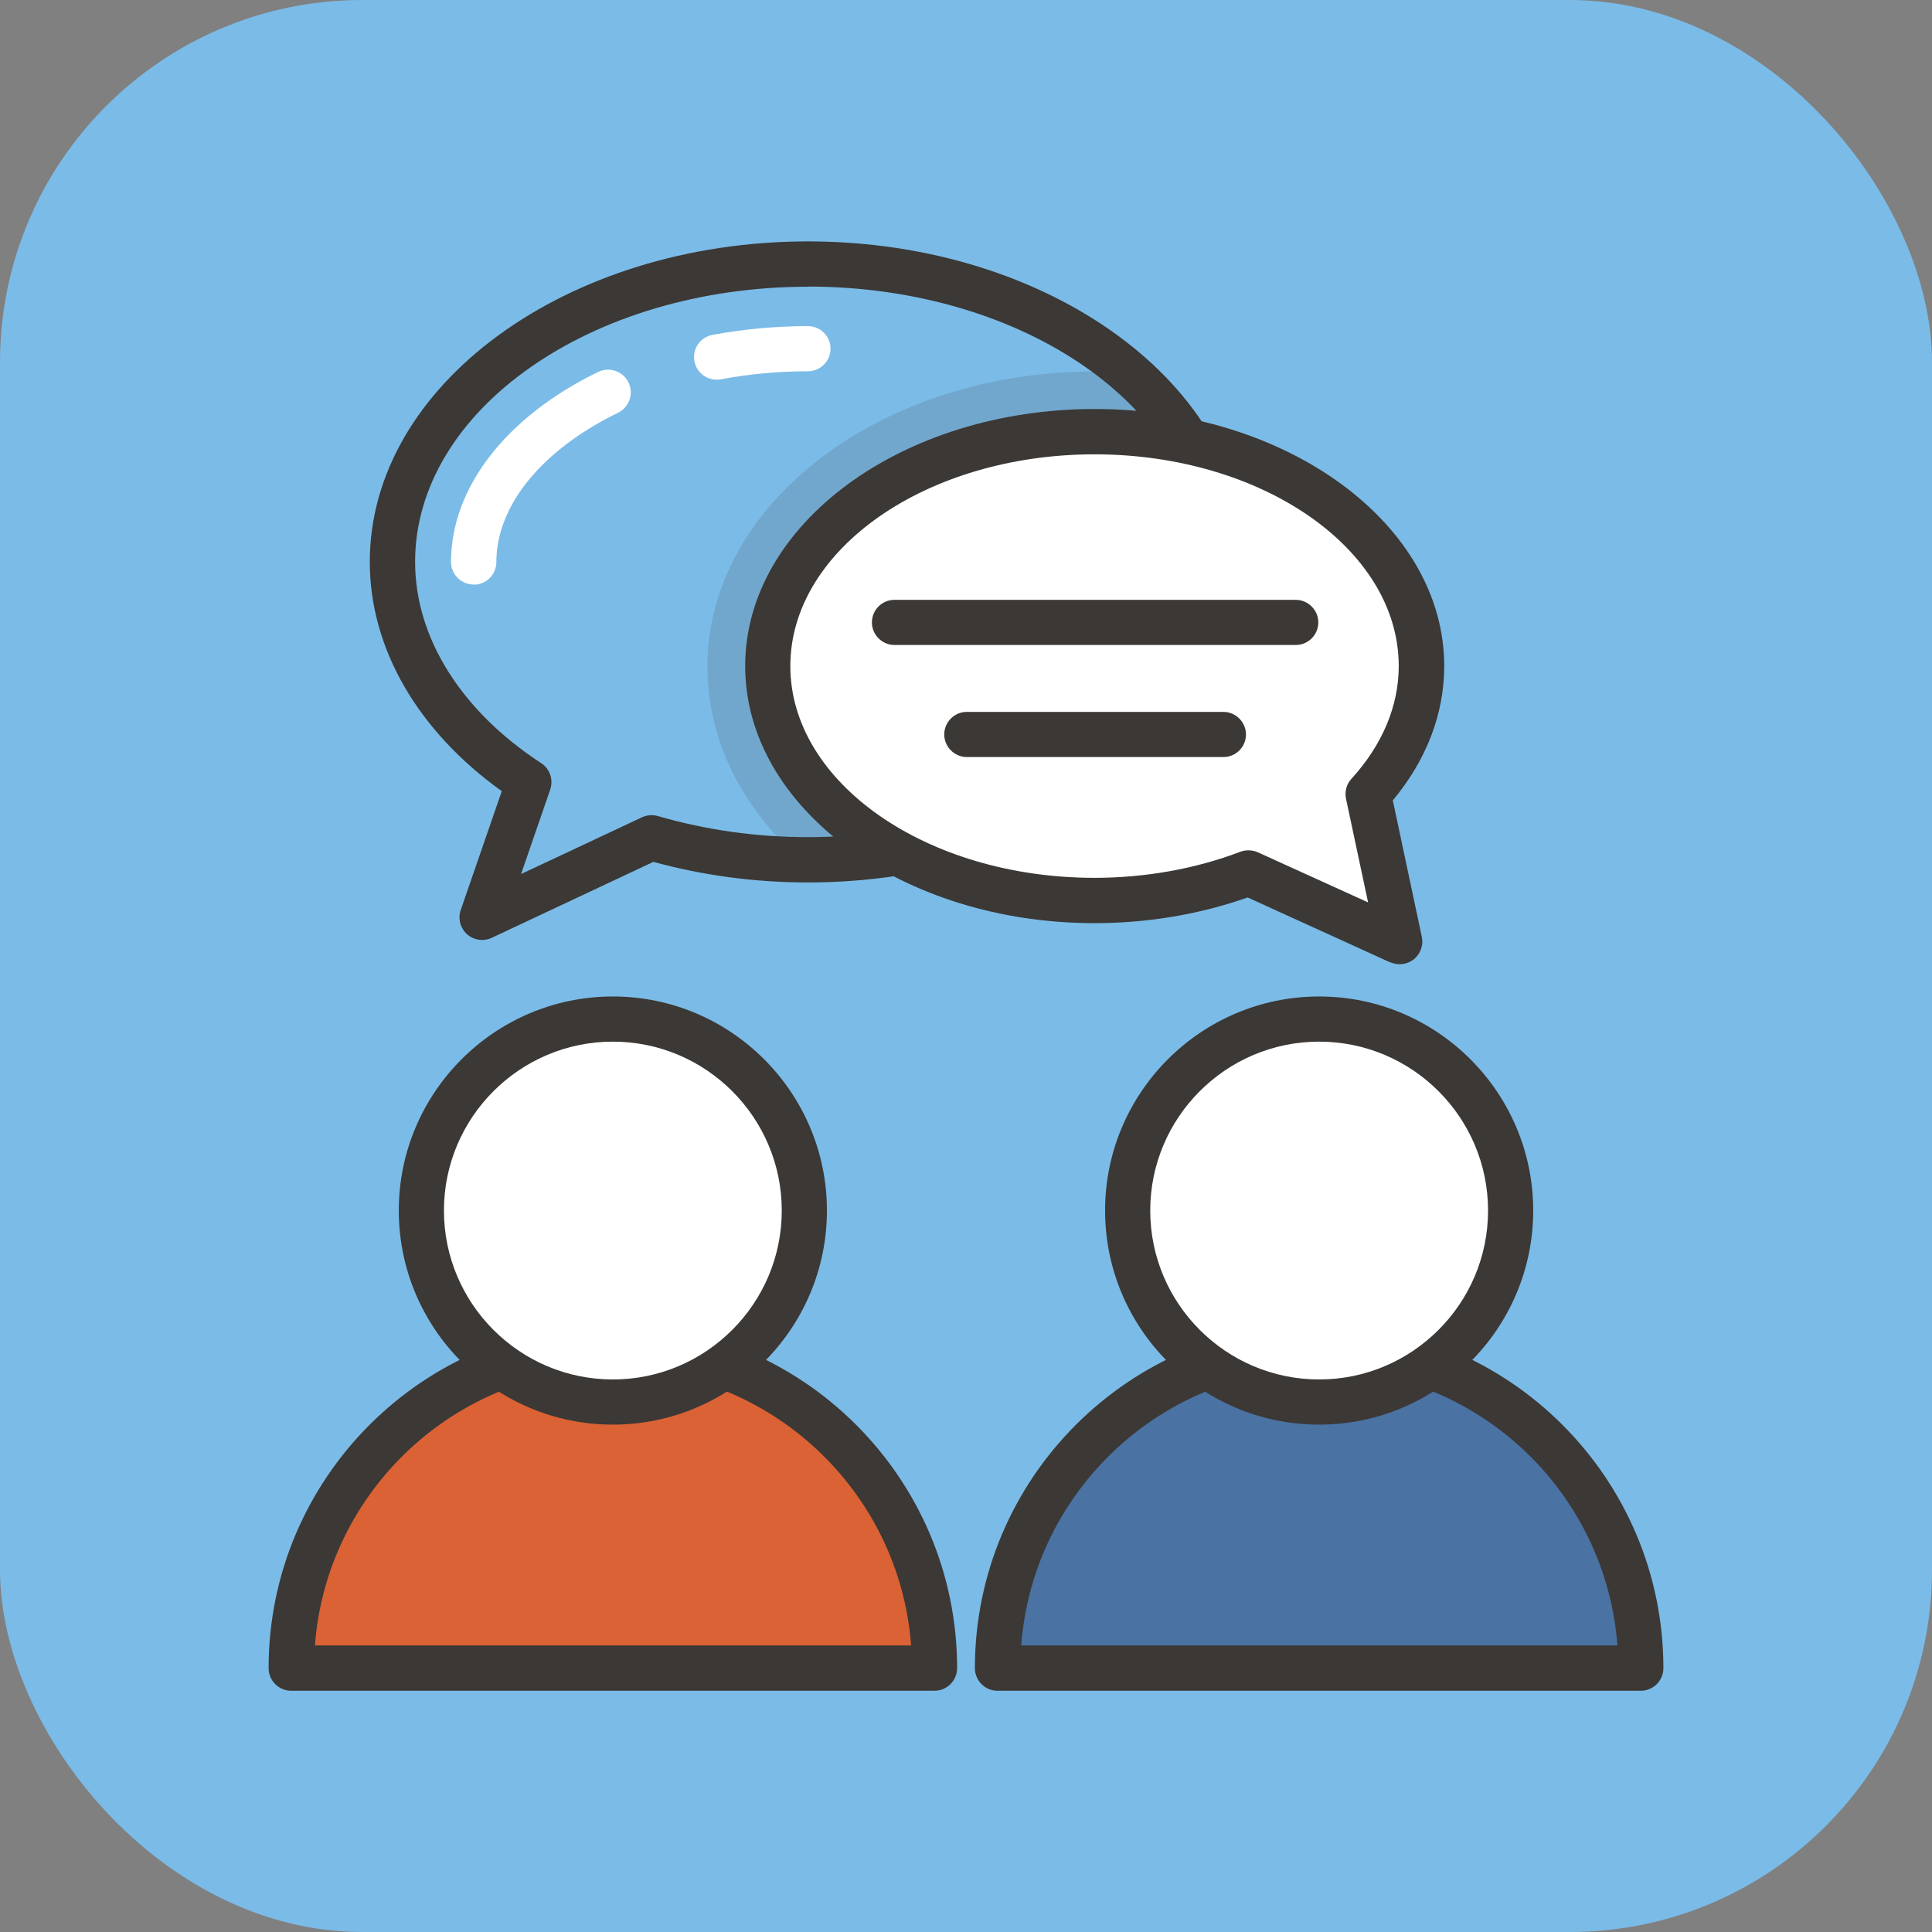
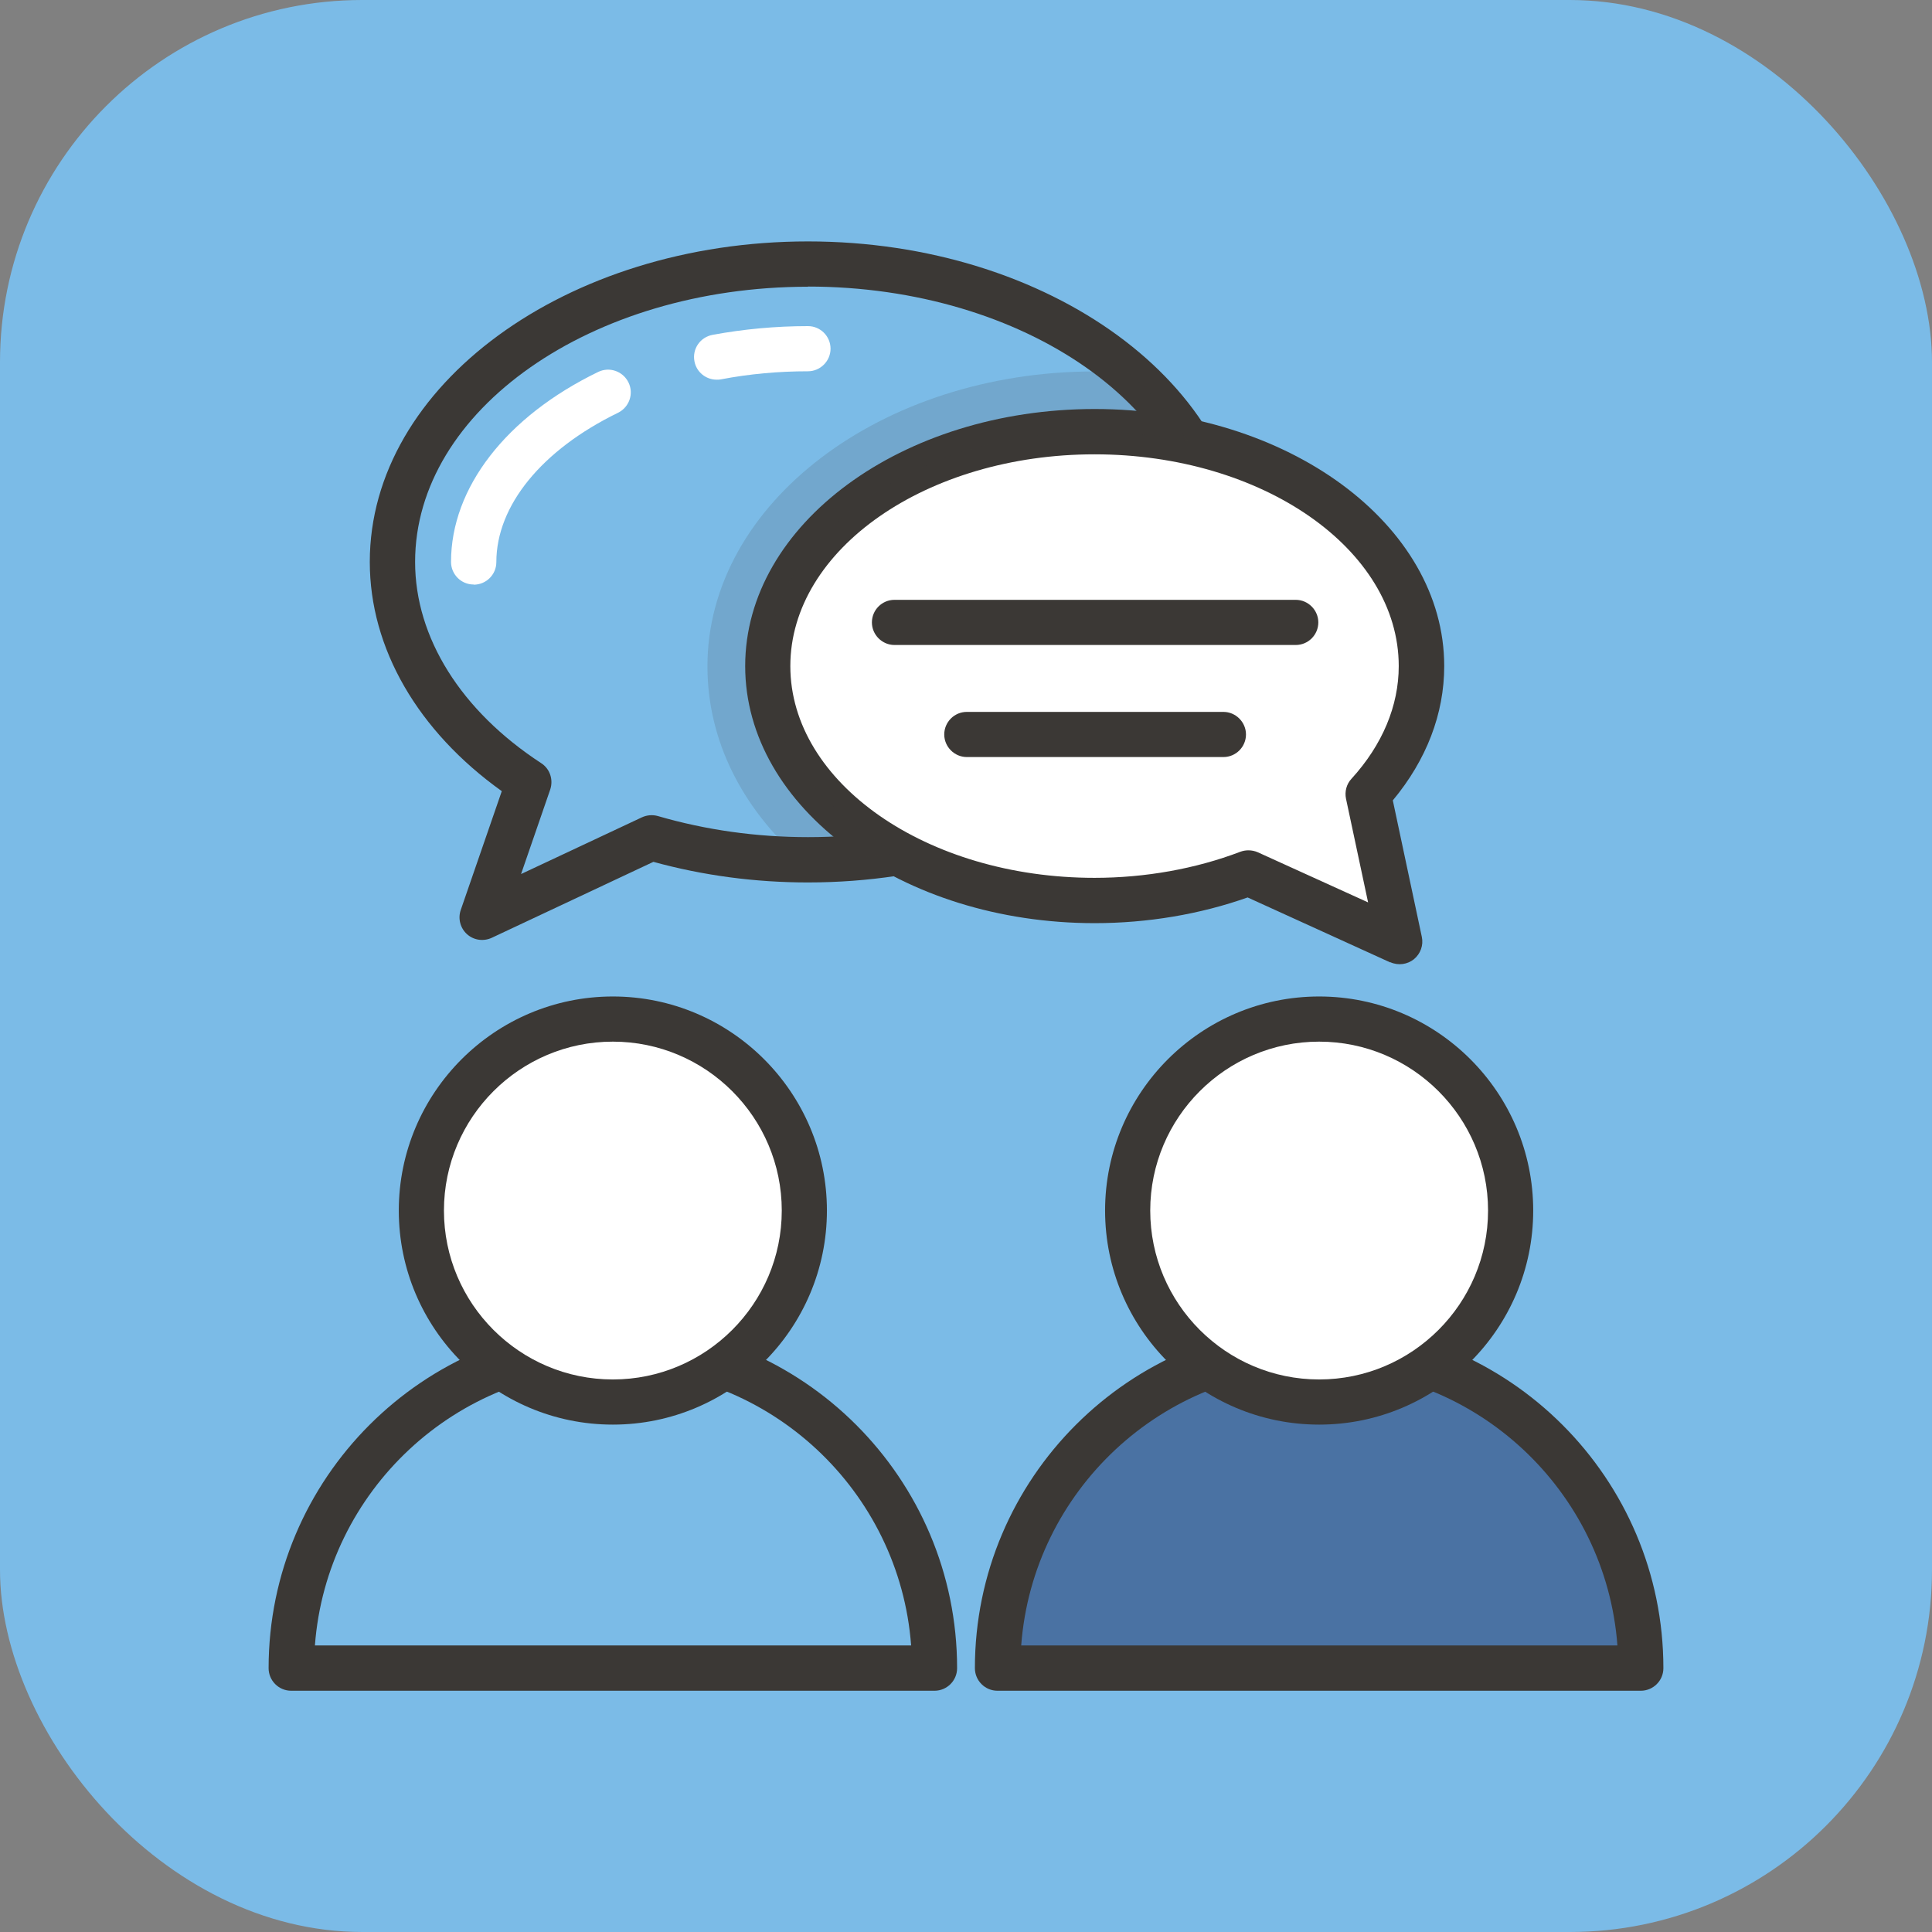
<svg xmlns="http://www.w3.org/2000/svg" id="Calque_2" data-name="Calque 2" viewBox="0 0 117.24 117.24">
  <rect x="0" y="0" width="117.24" height="117.24" fill="#808080" stroke="none" />
  <defs>
    <style>
      .cls-1 {
        fill: #3b3835;
      }

      .cls-1, .cls-2, .cls-3, .cls-4, .cls-5 {
        stroke-width: 0px;
      }

      .cls-6 {
        opacity: .15;
      }

      .cls-2 {
        fill: #da6234;
      }

      .cls-3 {
        fill: #fff;
      }

      .cls-4 {
        fill: #7bbbe7;
      }

      .cls-5 {
        fill: #4a72a3;
      }
    </style>
  </defs>
  <g id="Calque_1-2" data-name="Calque 1">
    <g>
      <rect class="cls-4" x="0" y="0" width="117.24" height="117.24" rx="21.98" ry="21.98" />
-       <path class="cls-2" d="M37.19,81.7c-10.78,0-19.52,8.74-19.52,19.52h39.04c0-10.78-8.74-19.52-19.52-19.52Z" />
      <path class="cls-1" d="M56.71,102.6H17.67c-.76,0-1.37-.62-1.37-1.37,0-11.52,9.37-20.89,20.89-20.89,11.52,0,20.89,9.37,20.89,20.89,0,.76-.62,1.37-1.37,1.37ZM19.1,99.85h36.19c-.7-9.37-8.55-16.77-18.09-16.77s-17.39,7.41-18.09,16.77Z" />
      <circle class="cls-3" cx="37.19" cy="73.46" r="11.62" transform="translate(-25.44 20.01) rotate(-22.67)" />
      <path class="cls-1" d="M37.19,86.45c-7.17,0-12.99-5.83-12.99-12.99,0-7.16,5.83-12.99,12.99-12.99s12.99,5.83,12.99,12.99c0,7.16-5.83,12.99-12.99,12.99ZM37.19,63.21c-5.65,0-10.25,4.6-10.25,10.25,0,5.65,4.6,10.25,10.25,10.25s10.25-4.6,10.25-10.25c0-5.65-4.6-10.25-10.25-10.25Z" />
      <path class="cls-5" d="M80.05,81.7c-10.78,0-19.52,8.74-19.52,19.52h39.04c0-10.78-8.74-19.52-19.52-19.52Z" />
      <path class="cls-1" d="M99.57,102.6h-39.04c-.76,0-1.37-.62-1.37-1.37,0-11.52,9.37-20.89,20.89-20.89,11.52,0,20.89,9.37,20.89,20.89,0,.76-.62,1.37-1.37,1.37ZM61.96,99.85h36.19c-.7-9.37-8.55-16.77-18.09-16.77-9.54,0-17.39,7.41-18.09,16.77Z" />
      <circle class="cls-3" cx="80.05" cy="73.46" r="11.62" transform="translate(-9.76 134.59) rotate(-76.78)" />
      <path class="cls-1" d="M80.05,86.45c-7.17,0-12.99-5.83-12.99-12.99,0-7.16,5.83-12.99,12.99-12.99s12.99,5.83,12.99,12.99c0,7.16-5.83,12.99-12.99,12.99ZM80.05,63.21c-5.65,0-10.25,4.6-10.25,10.25s4.6,10.25,10.25,10.25,10.25-4.6,10.25-10.25-4.6-10.25-10.25-10.25Z" />
      <path class="cls-4" d="M49.03,16.02c-13.92,0-25.21,8.09-25.21,18.08,0,5.3,3.2,10.06,8.27,13.36l-2.83,8.2,10.27-4.83c2.93.86,6.13,1.34,9.5,1.34,13.93,0,25.21-8.09,25.21-18.08,0-9.98-11.29-18.08-25.21-18.08Z" />
      <path class="cls-3" d="M28.74,35.47c-.76,0-1.37-.62-1.37-1.37,0-4.5,3.34-8.82,8.93-11.53.68-.33,1.5-.05,1.84.64.33.68.05,1.5-.64,1.84-4.62,2.25-7.38,5.63-7.38,9.06,0,.76-.62,1.37-1.37,1.37Z" />
      <path class="cls-3" d="M43.49,23.04c-.65,0-1.23-.46-1.35-1.12-.14-.75.35-1.46,1.1-1.6,1.89-.35,3.84-.53,5.79-.53.76,0,1.37.62,1.37,1.37s-.62,1.37-1.37,1.37c-1.78,0-3.56.16-5.28.49-.09.02-.17.02-.25.02Z" />
      <path class="cls-1" d="M28.34,56.69c-.41-.37-.56-.95-.38-1.47l2.49-7.21c-5.1-3.65-8.01-8.67-8.01-13.91,0-10.72,11.93-19.45,26.59-19.45,14.66,0,26.59,8.73,26.59,19.45s-11.93,19.45-26.59,19.45c-3.21,0-6.36-.42-9.38-1.25l-9.81,4.61c-.5.23-1.09.15-1.5-.22ZM49.03,17.4c-13.15,0-23.84,7.49-23.84,16.7,0,4.59,2.79,9.04,7.65,12.21.53.34.75,1,.55,1.6l-1.77,5.13,7.33-3.44c.3-.14.65-.17.97-.08,2.92.85,5.98,1.28,9.11,1.28,13.15,0,23.84-7.49,23.84-16.71s-10.69-16.7-23.84-16.7Z" />
      <path class="cls-3" d="M83.03,48.19c2.04-2.23,3.23-4.9,3.23-7.77,0-7.86-8.88-14.22-19.84-14.22-10.95,0-19.84,6.37-19.84,14.22,0,7.86,8.88,14.22,19.84,14.22,3.38,0,6.55-.61,9.34-1.68l9.17,4.17-1.9-8.95Z" />
      <path class="cls-1" d="M84.36,58.4l-8.65-3.94c-2.88,1.02-6.07,1.56-9.28,1.56-11.7,0-21.21-7-21.21-15.6,0-8.6,9.51-15.6,21.21-15.6,11.7,0,21.21,7,21.21,15.6,0,2.9-1.08,5.7-3.12,8.15l1.76,8.28c.11.51-.08,1.03-.48,1.36-.39.31-.94.4-1.43.18ZM75.76,51.6c.19,0,.39.04.57.12l6.69,3.04-1.34-6.29c-.09-.43.03-.89.33-1.21,1.88-2.06,2.87-4.43,2.87-6.84,0-7.09-8.28-12.85-18.46-12.85-10.18,0-18.46,5.76-18.46,12.85,0,7.08,8.28,12.85,18.46,12.85,3.08,0,6.14-.55,8.84-1.58.16-.06.33-.09.49-.09Z" />
      <g class="cls-6">
-         <path class="cls-1" d="M46.59,40.43c0-7.86,8.88-14.22,19.84-14.22,1.97,0,3.86.21,5.66.59-.93-1.51-2.13-2.92-3.58-4.18-.69-.05-1.38-.08-2.08-.08-12.96,0-23.5,8.03-23.5,17.89,0,4.54,2.13,8.62,5.66,11.74.15,0,.3.02.45.02,1.87,0,3.68-.16,5.43-.43-4.77-2.6-7.87-6.7-7.87-11.32Z" />
+         <path class="cls-1" d="M46.59,40.43c0-7.86,8.88-14.22,19.84-14.22,1.97,0,3.86.21,5.66.59-.93-1.51-2.13-2.92-3.58-4.18-.69-.05-1.38-.08-2.08-.08-12.96,0-23.5,8.03-23.5,17.89,0,4.54,2.13,8.62,5.66,11.74.15,0,.3.02.45.02,1.87,0,3.68-.16,5.43-.43-4.77-2.6-7.87-6.7-7.87-11.32" />
      </g>
      <g>
        <path class="cls-1" d="M78.63,36.4h-24.35c-.76,0-1.37.62-1.37,1.37s.62,1.37,1.37,1.37h24.35c.76,0,1.37-.62,1.37-1.37s-.62-1.37-1.37-1.37Z" />
        <path class="cls-1" d="M74.24,43.2h-15.57c-.76,0-1.37.62-1.37,1.37s.62,1.37,1.37,1.37h15.57c.76,0,1.37-.62,1.37-1.37s-.62-1.37-1.37-1.37Z" />
      </g>
    </g>
  </g>
</svg>